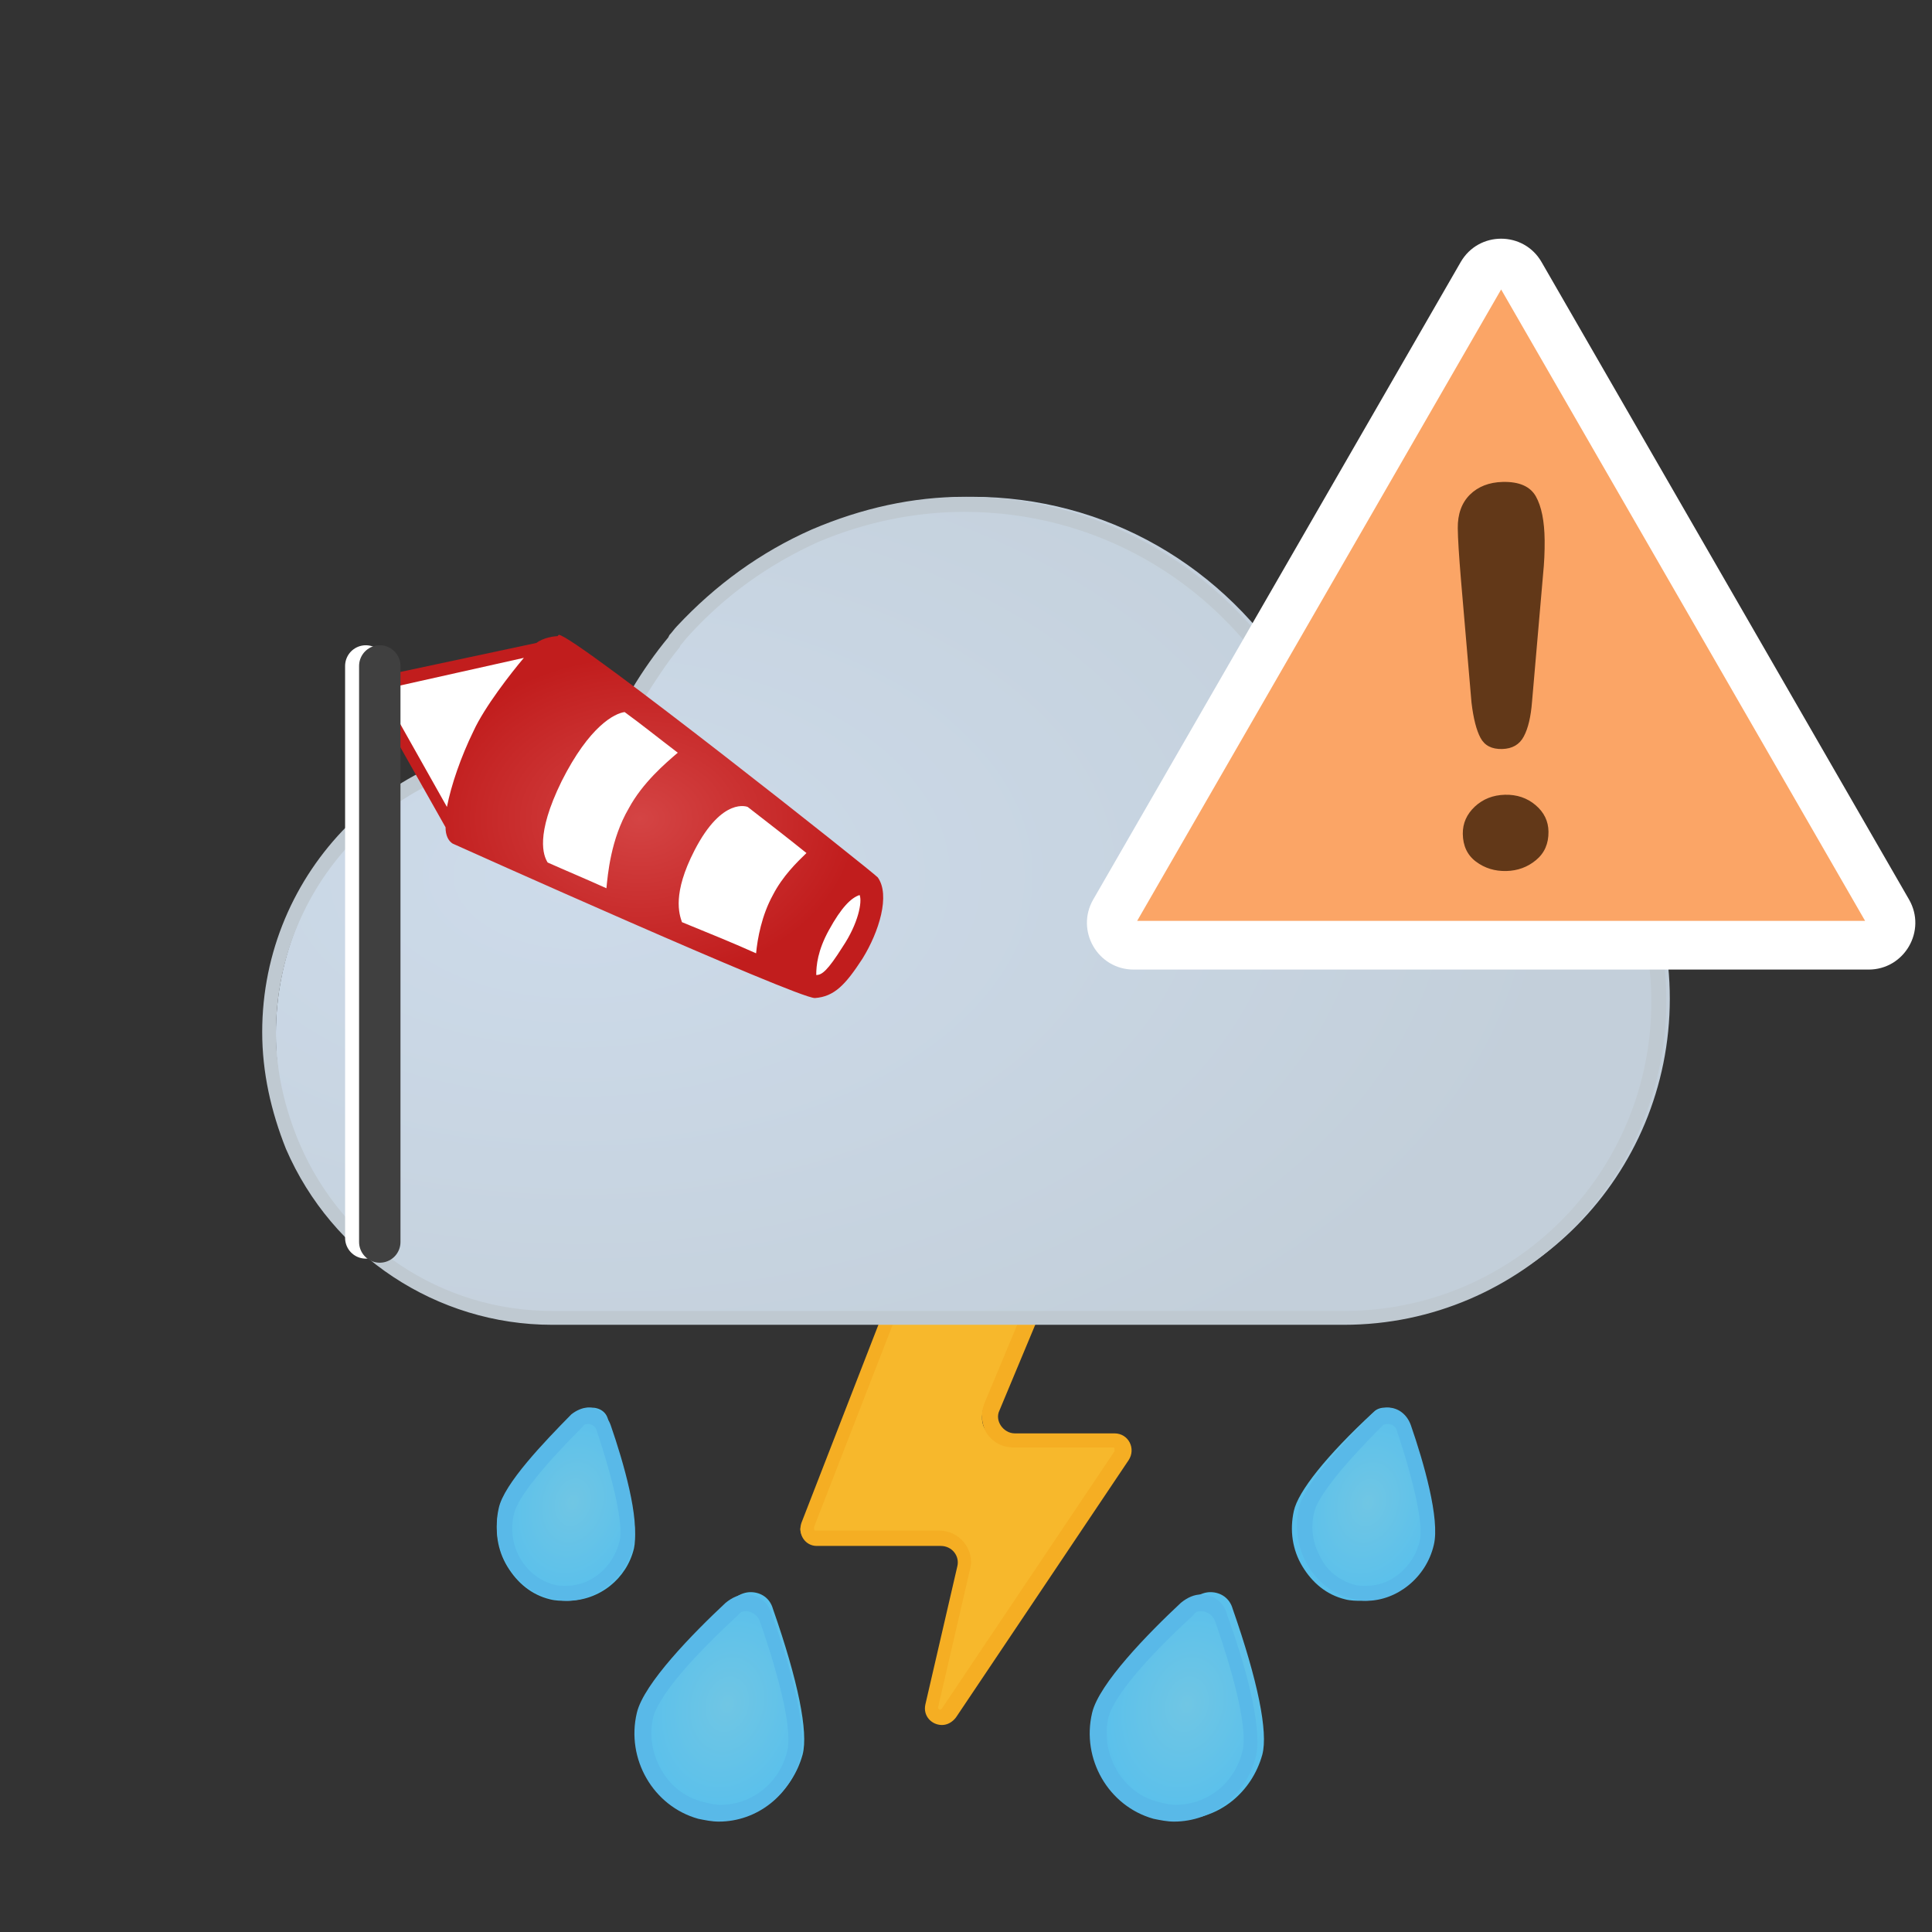
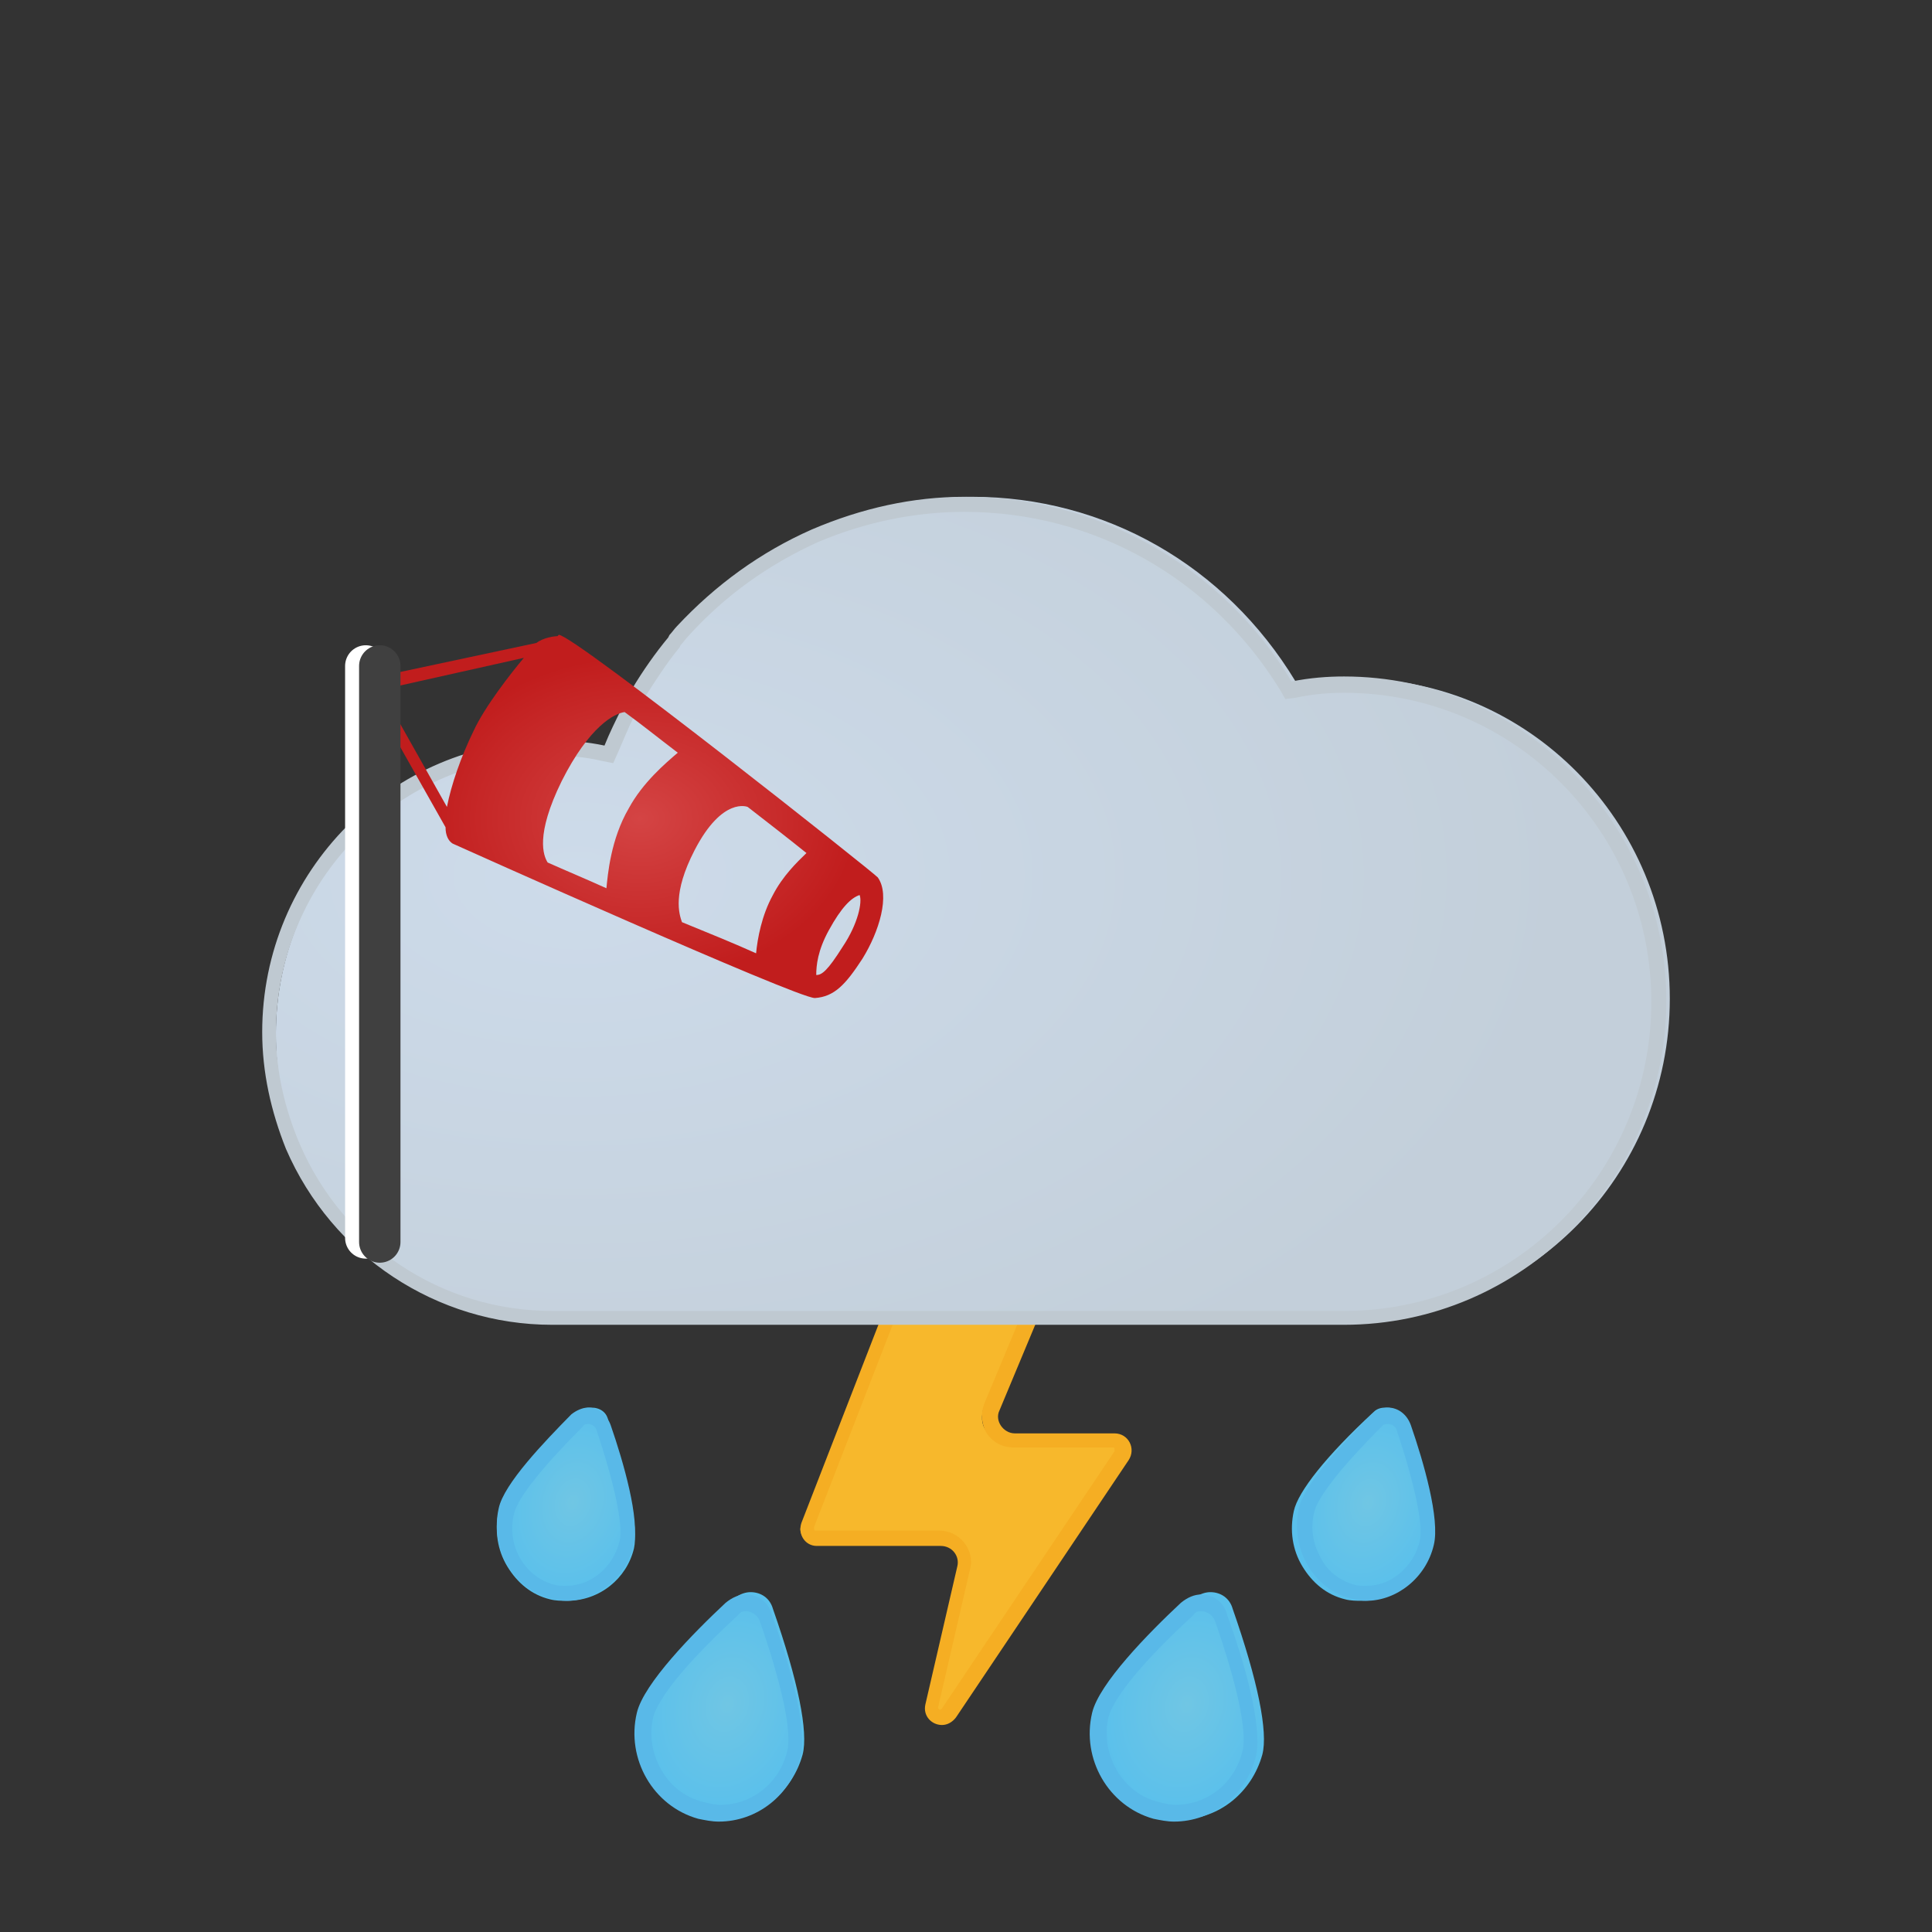
<svg xmlns="http://www.w3.org/2000/svg" width="140" height="140" viewBox="0 0 140 140" style="fill: none">
  <rect x="0" y="0" width="140" height="140" fill="#333333" stroke="none" />
  <path d="M67.762 124.537C67.577 124.537 67.299 124.445 67.206 124.259C67.114 124.074 67.021 123.889 67.114 123.703L69.43 113.693C69.521 113.137 69.43 112.582 69.059 112.21C68.689 111.747 68.225 111.562 67.669 111.562H58.687C58.501 111.562 58.224 111.469 58.13 111.283C58.038 111.099 57.946 110.821 58.038 110.635L66.465 88.946L67.021 87.557H77.393L76.93 88.484L71.281 102.016C71.096 102.572 71.096 103.22 71.466 103.683C71.836 104.147 72.3 104.425 72.949 104.425H80.171C80.449 104.425 80.635 104.518 80.82 104.796C80.912 104.981 80.912 105.26 80.82 105.537L68.318 124.166C68.132 124.445 67.948 124.537 67.762 124.537Z" style="fill-rule: evenodd; clip-rule: evenodd; fill: #F7B82C" />
  <path d="M78.724 87H67.148L66.5 88.669L58.073 110.356C57.794 111.19 58.35 112.024 59.184 112.024H68.167C69 112.024 69.556 112.766 69.37 113.507L67.055 123.517C66.87 124.351 67.518 125 68.259 125C68.63 125 69 124.814 69.279 124.444L81.78 105.815C82.336 104.98 81.78 103.868 80.761 103.868H73.538C72.704 103.868 72.056 102.941 72.427 102.201L78.076 88.669L78.724 87ZM77.057 88.02L76.965 88.206L71.315 101.738C71.038 102.478 71.13 103.22 71.501 103.869C71.965 104.517 72.612 104.888 73.445 104.888H80.669C80.669 104.888 80.761 104.888 80.761 104.981V105.166L68.259 123.796L68.167 123.889C68.075 123.889 68.075 123.889 67.981 123.796V123.703L70.297 113.693C70.482 113.044 70.297 112.303 69.834 111.747C69.37 111.191 68.722 110.913 68.075 110.913H59.091C58.998 110.913 58.998 110.913 58.998 110.82V110.635L67.426 88.946L67.796 87.928H77.057V88.02Z" style="fill-rule: evenodd; clip-rule: evenodd; fill: #F5AE23" />
  <path d="M59.559 38.395C55.929 40.052 52.752 42.353 50.03 45.393C49.848 45.577 49.667 45.853 49.485 46.037L49.395 46.222C48.487 47.327 47.67 48.523 46.853 49.905L46.672 50.181C46.399 50.55 46.218 50.918 46.037 51.287C45.492 52.3 45.13 53.22 44.766 54.049L44.586 54.51L44.131 54.417C42.952 54.14 41.68 54.049 40.501 54.049C29.247 54.049 19.99 63.441 19.99 74.952C19.99 77.806 20.535 80.569 21.715 83.24C24.982 90.882 32.333 95.762 40.501 95.762V95.578H98.129C110.744 95.578 121 85.173 121 72.373C121 59.573 110.744 49.168 98.129 49.168C96.859 49.168 95.68 49.26 94.408 49.537L94.046 49.629L93.864 49.353C88.782 40.973 80.069 36 70.449 36C66.728 36 63.098 36.829 59.559 38.395Z" style="fill-rule: evenodd; clip-rule: evenodd; fill: url(#paint0_radial_854_15288)" />
  <path d="M69.874 36C66.163 36 62.452 36.819 58.83 38.367C55.118 40.006 51.86 42.373 49.053 45.378C48.873 45.56 48.691 45.832 48.511 46.016L48.42 46.197C47.514 47.29 46.61 48.565 45.795 49.93L45.704 50.203C45.524 50.568 45.253 50.931 45.071 51.296C44.618 52.206 44.166 53.117 43.803 54.027C42.537 53.754 41.269 53.663 40.002 53.663C28.415 53.663 19 63.132 19 74.786C19 77.7 19.634 80.522 20.721 83.253C24.07 90.993 31.674 96 40.002 96H97.393C110.247 96 120.748 85.438 120.748 72.509C120.748 59.581 110.247 49.02 97.393 49.02C96.216 49.02 94.948 49.111 93.591 49.384C88.612 41.099 79.65 36 69.874 36ZM69.874 37.091C79.288 37.091 87.797 41.917 92.776 50.02L93.138 50.657L93.862 50.567C95.13 50.294 96.307 50.202 97.393 50.202C109.704 50.202 119.662 60.218 119.662 72.6C119.662 84.982 109.704 94.997 97.393 94.997H40.002C32.036 94.997 24.885 90.263 21.715 82.888C20.63 80.339 19.997 77.607 19.997 74.876C19.997 63.768 28.958 54.755 40.001 54.755C41.178 54.755 42.355 54.846 43.532 55.119L44.437 55.301L44.8 54.482C45.161 53.662 45.524 52.752 45.977 51.841C46.157 51.477 46.338 51.203 46.519 50.84L46.701 50.567C47.514 49.292 48.33 48.018 49.235 46.925L49.325 46.743C49.506 46.561 49.688 46.287 49.868 46.105C52.494 43.192 55.662 40.916 59.282 39.277C62.722 37.82 66.343 37.091 69.874 37.091Z" style="fill-rule: evenodd; clip-rule: evenodd; fill: #BFC9D1" />
  <path d="M41.917 102.325C38.512 105.473 36.449 108.078 36.14 109.489C35.829 110.899 36.037 112.311 36.758 113.504C37.48 114.698 38.512 115.566 39.854 115.892C40.267 116 40.679 116 41.091 116C43.464 116 45.425 114.373 45.94 112.201C46.251 110.79 45.631 107.427 44.084 102.976C43.98 102.325 43.464 102 42.845 102C42.639 102 42.226 102 41.917 102.325Z" style="fill-rule: evenodd; clip-rule: evenodd; fill: url(#paint1_radial_854_15288)" />
  <path d="M42.596 102C42.226 102 41.765 102.197 41.397 102.493C39.459 104.465 36.509 107.522 36.139 109.296C35.494 112.155 37.154 115.113 39.828 115.804C40.197 115.902 40.659 116 41.027 116C43.241 116 45.363 114.324 45.916 111.958C46.377 110.084 45.178 105.944 44.256 103.282C43.979 102.493 43.334 102 42.596 102ZM42.596 103.186C42.781 103.186 43.149 103.284 43.241 103.678C44.533 107.523 45.178 110.579 44.901 111.664C44.44 113.537 42.872 114.917 41.027 114.917C40.751 114.917 40.382 114.917 40.105 114.819C37.983 114.228 36.692 111.96 37.246 109.692C37.522 108.509 39.367 106.242 42.226 103.382C42.319 103.186 42.503 103.186 42.596 103.186Z" style="fill-rule: evenodd; clip-rule: evenodd; fill: #59B9E8" />
  <path d="M53.21 115.81C49.12 119.515 46.753 122.459 46.323 124.093C45.462 127.472 47.507 130.741 50.735 131.613C51.273 131.723 51.703 131.832 52.241 131.832C55.038 131.832 57.405 129.869 58.16 127.146C58.588 125.509 57.837 121.804 56.006 116.572C55.791 115.81 55.146 115.373 54.392 115.373C54.07 115.373 53.639 115.483 53.21 115.81Z" style="fill-rule: evenodd; clip-rule: evenodd; fill: url(#paint2_radial_854_15288)" />
  <path d="M54.063 115.541C53.568 115.541 53.074 115.743 52.58 116.147C50.204 118.368 46.642 122.004 46.147 124.123C45.355 127.455 47.334 130.889 50.599 131.797C51.094 131.898 51.589 132 52.085 132C54.855 132 57.328 130.081 58.02 127.254C58.515 125.032 57.131 120.286 55.942 117.055C55.745 116.147 54.953 115.541 54.063 115.541ZM54.063 116.75C54.36 116.75 54.855 116.952 55.053 117.457C56.636 122.002 57.427 125.535 57.032 126.948C56.437 129.271 54.459 130.786 52.183 130.786C51.788 130.786 51.392 130.685 50.995 130.584C49.71 130.28 48.62 129.473 47.928 128.261C47.236 127.05 47.037 125.737 47.334 124.424C47.533 123.717 48.423 121.698 53.469 117.053C53.667 116.75 53.964 116.75 54.063 116.75Z" style="fill-rule: evenodd; clip-rule: evenodd; fill: #59B9E8" />
  <path d="M99.533 102.325C96.128 105.473 94.064 108.078 93.756 109.489C93.445 110.899 93.653 112.311 94.375 113.504C95.097 114.698 96.128 115.566 97.47 115.892C97.883 116 98.295 116 98.707 116C101.08 116 103.041 114.373 103.556 112.201C103.867 110.79 103.247 107.427 101.7 102.976C101.597 102.325 101.08 102 100.461 102C100.256 102 99.842 102 99.533 102.325Z" style="fill-rule: evenodd; clip-rule: evenodd; fill: url(#paint3_radial_854_15288)" />
  <path d="M100.578 102C100.209 102 99.747 102.197 99.379 102.493C97.442 104.465 94.491 107.522 94.122 109.296C93.477 112.155 95.136 115.113 97.811 115.804C98.18 115.902 98.641 116 99.01 116C101.223 116 103.345 114.324 103.898 111.958C104.36 110.084 103.16 105.944 102.239 103.282C101.961 102.493 101.316 102 100.578 102ZM100.578 103.186C100.763 103.186 101.131 103.284 101.223 103.678C102.515 107.523 103.16 110.579 102.884 111.664C102.422 113.537 100.855 114.917 99.009 114.917C98.734 114.917 98.364 114.917 98.088 114.819C97.073 114.523 96.152 113.833 95.69 112.848C95.136 111.861 94.952 110.777 95.228 109.593C95.505 108.41 97.349 106.142 100.209 103.284C100.302 103.186 100.485 103.186 100.578 103.186Z" style="fill-rule: evenodd; clip-rule: evenodd; fill: #59B9E8" />
  <path d="M86.524 115.81C82.436 119.515 80.069 122.459 79.638 124.093C78.777 127.472 80.822 130.741 84.049 131.613C84.587 131.723 85.018 131.832 85.556 131.832C88.352 131.832 90.719 129.869 91.473 127.146C91.904 125.509 91.15 121.804 89.321 116.572C89.106 115.81 88.46 115.373 87.707 115.373C87.385 115.373 86.954 115.483 86.524 115.81Z" style="fill-rule: evenodd; clip-rule: evenodd; fill: url(#paint4_radial_854_15288)" />
  <path d="M87.054 115.541C86.559 115.541 86.064 115.743 85.57 116.147C83.194 118.368 79.634 122.004 79.138 124.123C78.347 127.455 80.326 130.889 83.591 131.797C84.085 131.898 84.58 132 85.075 132C87.845 132 90.319 130.081 91.012 127.254C91.507 125.032 90.122 120.286 88.934 117.055C88.737 116.147 87.945 115.541 87.054 115.541ZM87.054 116.75C87.35 116.75 87.845 116.952 88.043 117.457C89.627 122.002 90.418 125.535 90.022 126.948C89.428 129.271 87.45 130.786 85.175 130.786C84.778 130.786 84.382 130.685 83.986 130.584C82.7 130.28 81.612 129.473 80.919 128.261C80.227 127.05 80.029 125.737 80.326 124.424C80.524 123.717 81.414 121.698 86.46 117.053C86.658 116.75 86.856 116.75 87.054 116.75Z" style="fill-rule: evenodd; clip-rule: evenodd; fill: #59B9E8" />
  <defs>
    <radialGradient id="paint0_radial_854_15288" cx="0" cy="0" r="1" gradientUnits="userSpaceOnUse" gradientTransform="translate(41.802 63.467) scale(72.096 42.655)">
      <stop offset="0" style="stop-color: #CDDBEA" />
      <stop offset="1" style="stop-color: #C3CFDA" />
    </radialGradient>
    <radialGradient id="paint1_radial_854_15288" cx="0" cy="0" r="1" gradientUnits="userSpaceOnUse" gradientTransform="translate(41.511 108.854) rotate(14.682) scale(6.025 8.156)">
      <stop offset="0" style="stop-color: #70C6E4" />
      <stop offset="1" style="stop-color: #56BFED" />
    </radialGradient>
    <radialGradient id="paint2_radial_854_15288" cx="0" cy="0" r="1" gradientUnits="userSpaceOnUse" gradientTransform="translate(52.695 123.497) rotate(14.161) scale(7.244 9.545)">
      <stop offset="0" style="stop-color: #70C6E4" />
      <stop offset="1" style="stop-color: #56BFED" />
    </radialGradient>
    <radialGradient id="paint3_radial_854_15288" cx="0" cy="0" r="1" gradientUnits="userSpaceOnUse" gradientTransform="translate(99.135 108.878) rotate(14.681) scale(6.024 8.154)">
      <stop offset="0" style="stop-color: #70C6E4" />
      <stop offset="1" style="stop-color: #56BFED" />
    </radialGradient>
    <radialGradient id="paint4_radial_854_15288" cx="0" cy="0" r="1" gradientUnits="userSpaceOnUse" gradientTransform="translate(86.008 123.497) rotate(14.162) scale(7.244 9.545)">
      <stop offset="0" style="stop-color: #70C6E4" />
      <stop offset="1" style="stop-color: #56BFED" />
    </radialGradient>
  </defs>
  <svg width="140" height="140" viewBox="0 0 140 140" style="fill: none">
    <path d="M26.507 48.258V89.705" style="stroke: white; stroke-width: 3; stroke-linecap: round" />
-     <path d="M28.027 49.437L39.381 47.178L63.305 64.269C63.305 64.269 63.102 67.116 62.392 69.08C61.683 70.946 58.642 71.536 58.642 71.536L33.096 60.732L28.027 51.892V49.437Z" style="fill-rule: evenodd; clip-rule: evenodd; fill: white" />
    <path d="M40.395 46.098C40.496 46.098 40.496 46.098 40.395 46.098C40.192 46.098 39.381 46.196 38.874 46.589L28.738 48.75V49.732L37.961 47.67C37.05 48.75 35.124 51.206 34.313 52.973C33.399 54.84 32.69 56.902 32.387 58.474L28.738 51.991V53.661L32.286 59.947C32.286 60.535 32.488 60.929 32.792 61.125C32.996 61.223 57.73 72.322 59.046 72.322C60.467 72.224 61.278 71.34 62.494 69.474C63.71 67.51 64.521 64.858 63.608 63.582C63.508 63.384 41.713 46.098 40.496 46L40.395 46.098ZM39.685 62.5C39.381 62.009 38.773 60.534 40.699 56.607C42.726 52.58 44.551 51.696 45.261 51.598C46.477 52.481 47.695 53.464 49.113 54.544C48.2 55.33 46.578 56.705 45.565 58.571C44.247 60.831 44.044 63.384 43.943 64.366C42.423 63.678 41.003 63.089 39.685 62.5ZM49.417 66.823C49.214 66.234 48.708 64.76 50.329 61.617C52.357 57.689 54.181 58.474 54.181 58.474C55.702 59.653 57.221 60.833 58.439 61.815C57.729 62.501 56.716 63.483 56.006 64.858C55.195 66.332 54.891 68.002 54.789 69.081C53.27 68.393 51.343 67.609 49.417 66.823ZM60.06 67.41C60.973 65.741 61.683 65.054 62.291 64.857C62.494 65.349 62.19 66.92 61.074 68.59C59.959 70.358 59.554 70.653 59.148 70.653C59.148 69.965 59.25 68.884 60.06 67.41ZM28.738 49.732V51.991V49.732Z" style="fill-rule: evenodd; clip-rule: evenodd; fill: url(#paint0_radial_854_17877)" />
    <path d="M27.52 48.258V90" style="stroke: #404040; stroke-width: 3; stroke-linecap: round" />
    <defs>
      <radialGradient id="paint0_radial_854_17877" cx="0" cy="0" r="1" gradientUnits="userSpaceOnUse" gradientTransform="translate(46.369 59.313) scale(15.782 11.758)">
        <stop offset="0" style="stop-color: #D44444" />
        <stop offset="1" style="stop-color: #C11D1D" />
      </radialGradient>
    </defs>
  </svg>
  <svg width="140" height="140" viewBox="0 0 140 140" style="fill: none">
    <path d="M-117 -308H303V-310H-117V-308ZM304 -307V533H306V-307H304ZM303 534H-117V536H303V534ZM-118 533V-307H-120V533H-118ZM-117 534C-117.552 534 -118 533.552 -118 533H-120C-120 534.657 -118.657 536 -117 536V534ZM304 533C304 533.552 303.552 534 303 534V536C304.657 536 306 534.657 306 533H304ZM303 -308C303.552 -308 304 -307.552 304 -307H306C306 -308.657 304.657 -310 303 -310V-308ZM-117 -310C-118.657 -310 -120 -308.657 -120 -307H-118C-118 -307.552 -117.552 -308 -117 -308V-310Z" style="fill: black; fill-opacity: 0.1" />
    <g style="clip-path: url(#clip0_854_15288)">
      <path d="M107.377 19.872C107.999 18.792 109.556 18.792 110.179 19.872L136.806 66.063C137.428 67.143 136.65 68.494 135.404 68.494H82.152C80.906 68.494 80.127 67.143 80.75 66.063L107.377 19.872Z" style="fill: #FBA566" />
      <path d="M105.867 42.013L106.63 50.907C106.767 52.058 106.985 52.911 107.282 53.467C107.58 54.026 108.1 54.295 108.849 54.276C109.586 54.258 110.112 53.954 110.421 53.364C110.736 52.774 110.934 51.931 111.018 50.837L111.815 41.644C111.901 40.799 111.94 39.966 111.931 39.147C111.916 37.758 111.702 36.7 111.296 35.973C110.883 35.243 110.083 34.894 108.888 34.923C107.907 34.947 107.113 35.258 106.513 35.846C105.919 36.439 105.625 37.25 105.636 38.278C105.644 39.035 105.723 40.28 105.867 42.013ZM106.956 62.438C107.59 62.912 108.321 63.137 109.156 63.117C109.978 63.097 110.698 62.833 111.309 62.323C111.921 61.815 112.219 61.131 112.209 60.268C112.201 59.505 111.889 58.863 111.272 58.34C110.661 57.821 109.918 57.57 109.054 57.591C108.191 57.612 107.465 57.9 106.872 58.448C106.284 59.001 105.992 59.657 106 60.421C106.01 61.294 106.329 61.969 106.956 62.438Z" style="fill-rule: evenodd; clip-rule: evenodd; fill: #623818" />
      <path d="M105.847 18.991C107.149 16.732 110.406 16.732 111.708 18.991L138.335 65.181C139.634 67.434 138.013 70.259 135.404 70.259H82.151C79.542 70.259 77.921 67.434 79.22 65.181L105.847 18.991ZM108.778 20.976L82.404 66.728H135.151L108.778 20.976Z" style="fill-rule: evenodd; clip-rule: evenodd; fill: white" />
    </g>
    <defs>
      <clipPath id="clip0_854_15288">
-         <rect width="140" height="140" style="fill: white" />
-       </clipPath>
+         </clipPath>
    </defs>
  </svg>
</svg>